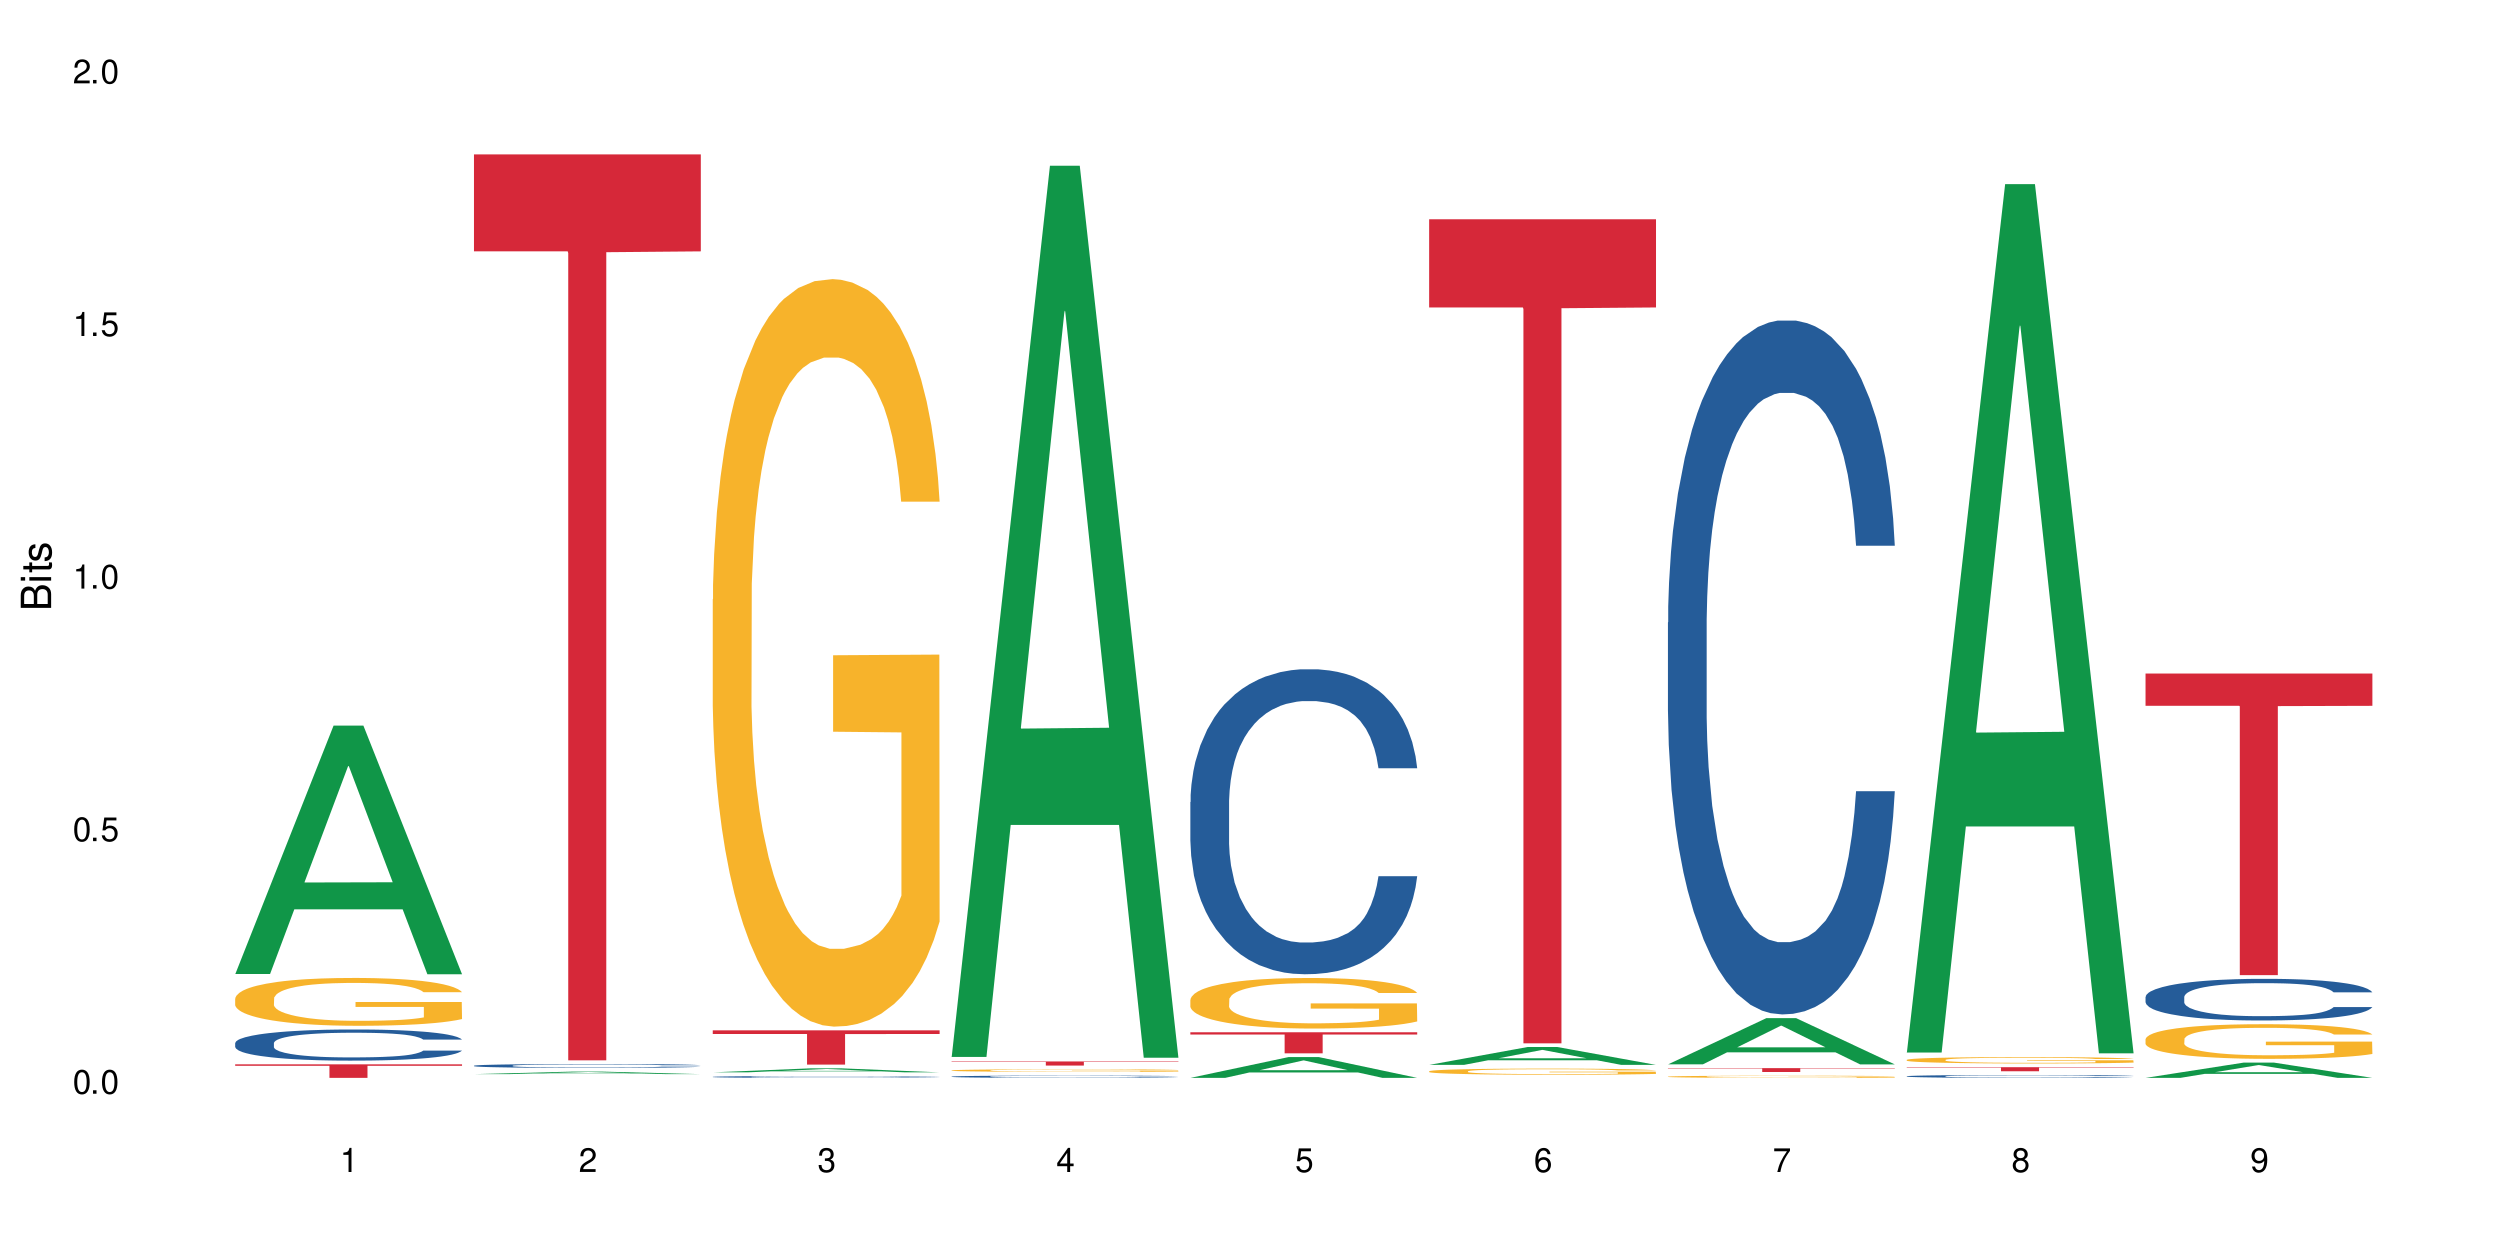
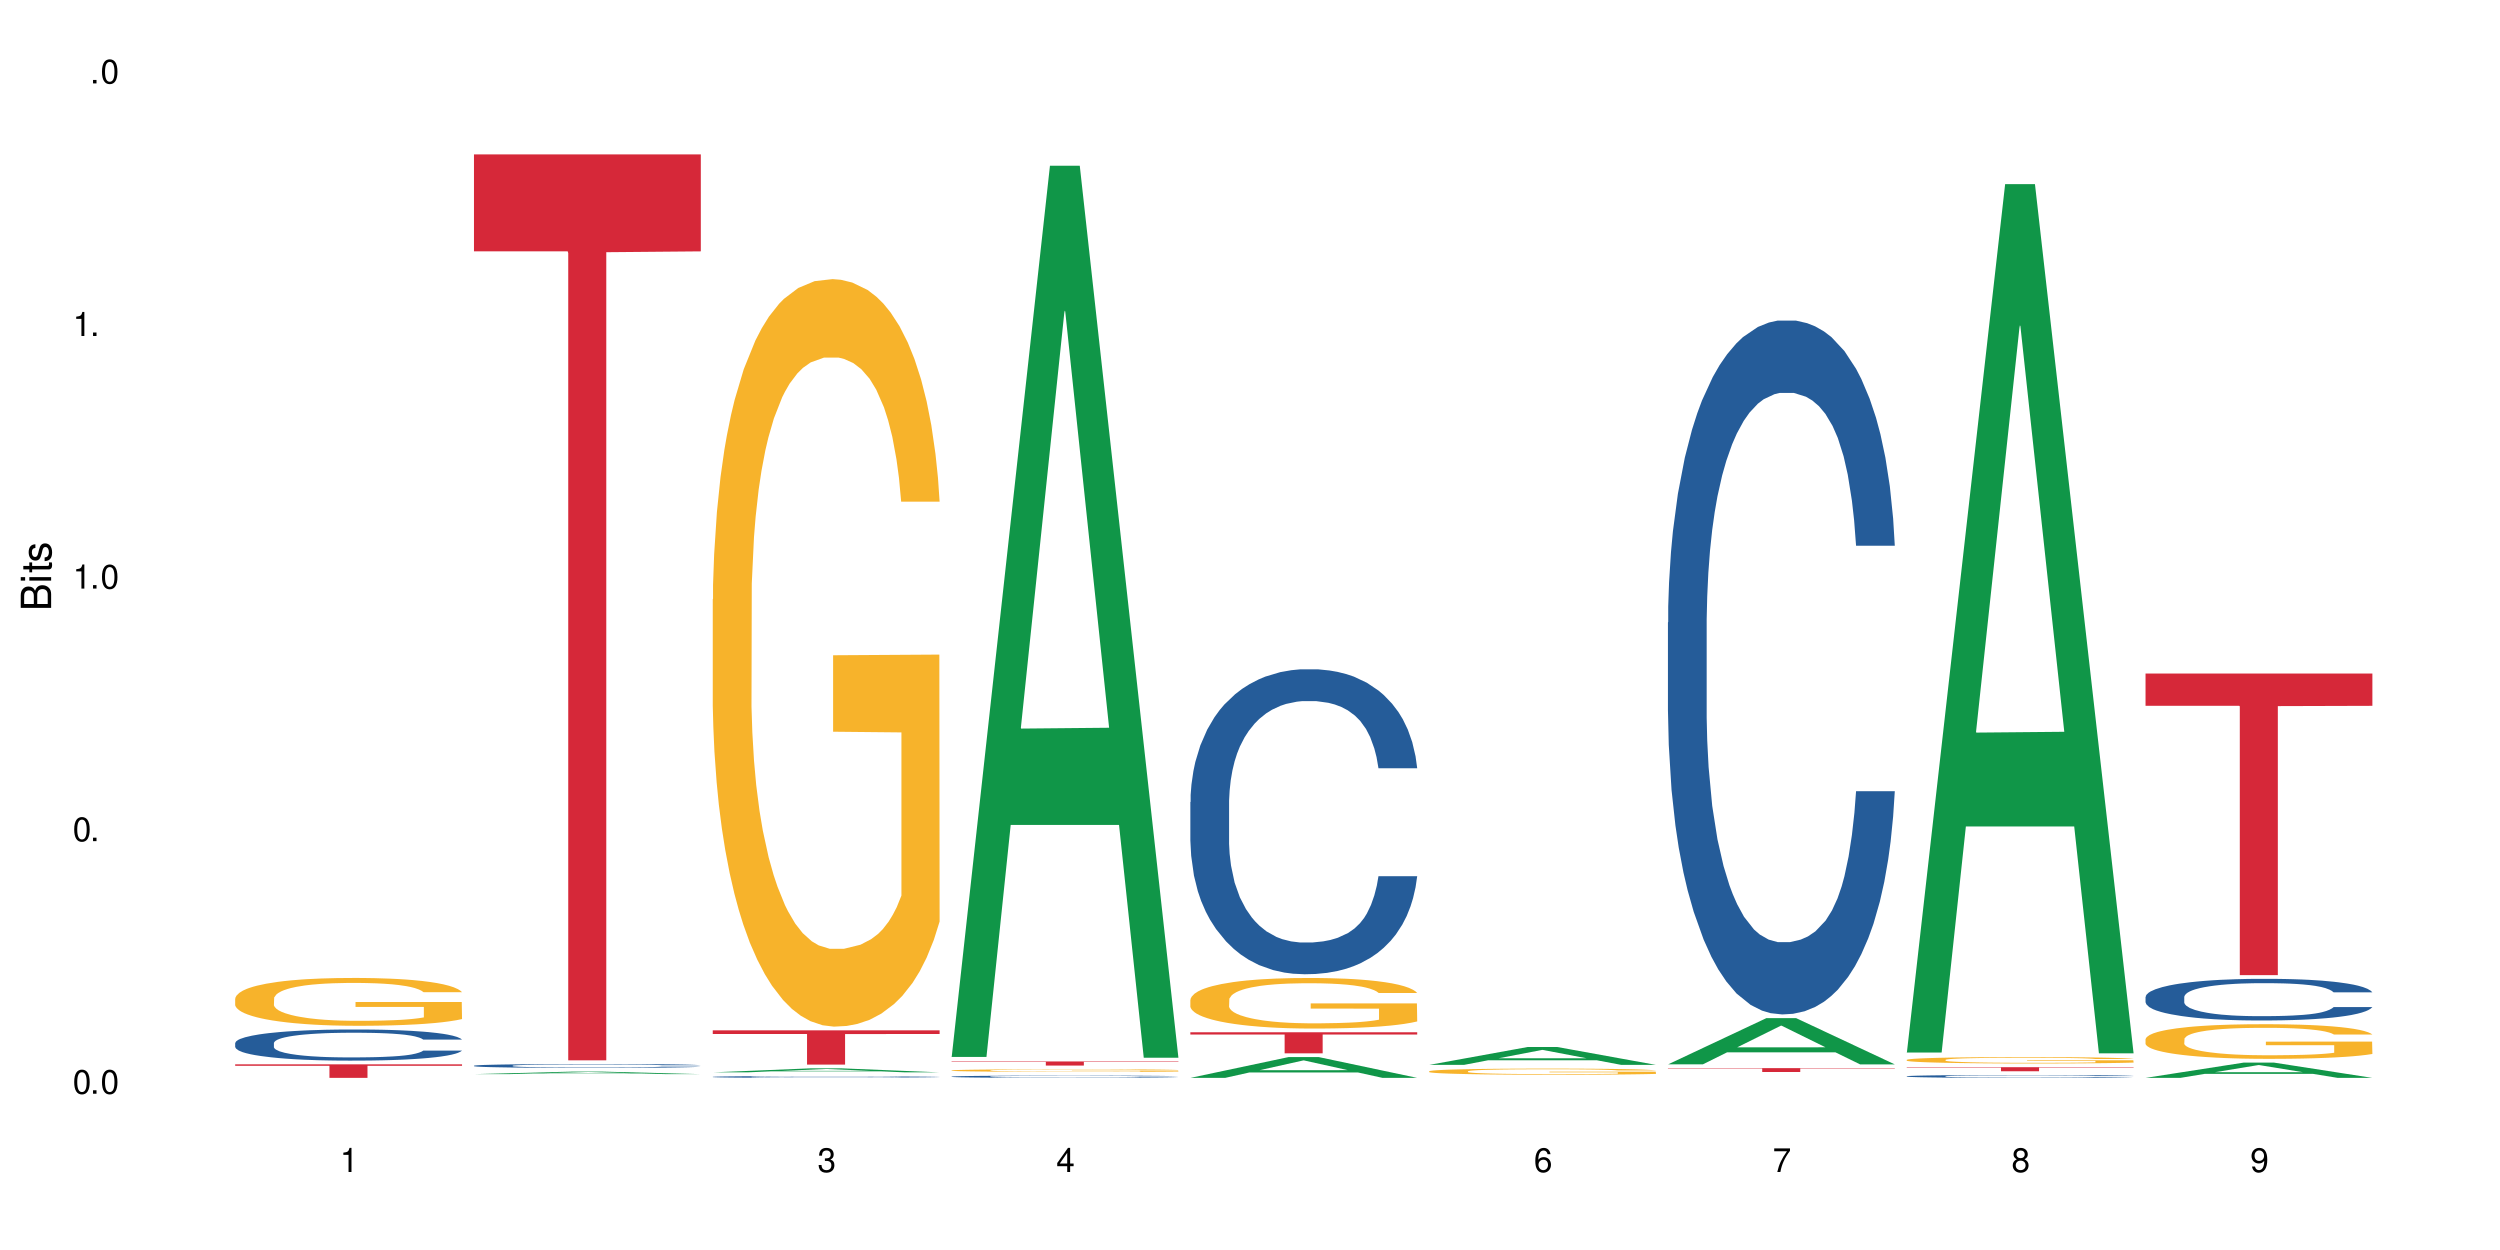
<svg xmlns="http://www.w3.org/2000/svg" xmlns:xlink="http://www.w3.org/1999/xlink" width="720" height="360" viewBox="0 0 720 360">
  <defs>
    <g>
      <g id="glyph-0-0">
</g>
      <g id="glyph-0-1">
        <path d="M 2.641 -6.938 C 2 -6.938 1.422 -6.656 1.078 -6.172 C 0.641 -5.562 0.406 -4.641 0.406 -3.359 C 0.406 -1.016 1.188 0.219 2.641 0.219 C 4.078 0.219 4.859 -1.016 4.859 -3.297 C 4.859 -4.641 4.656 -5.547 4.203 -6.172 C 3.844 -6.656 3.281 -6.938 2.641 -6.938 Z M 2.641 -6.188 C 3.547 -6.188 4 -5.25 4 -3.375 C 4 -1.406 3.562 -0.484 2.625 -0.484 C 1.734 -0.484 1.281 -1.438 1.281 -3.344 C 1.281 -5.25 1.734 -6.188 2.641 -6.188 Z M 2.641 -6.188 " />
      </g>
      <g id="glyph-0-2">
        <path d="M 1.828 -1 L 0.828 -1 L 0.828 0 L 1.828 0 Z M 1.828 -1 " />
      </g>
      <g id="glyph-0-3">
-         <path d="M 4.562 -6.797 L 1.062 -6.797 L 0.547 -3.094 L 1.328 -3.094 C 1.719 -3.562 2.047 -3.734 2.578 -3.734 C 3.484 -3.734 4.062 -3.109 4.062 -2.094 C 4.062 -1.125 3.484 -0.531 2.578 -0.531 C 1.828 -0.531 1.375 -0.906 1.188 -1.672 L 0.328 -1.672 C 0.453 -1.109 0.547 -0.844 0.75 -0.594 C 1.125 -0.078 1.828 0.219 2.594 0.219 C 3.969 0.219 4.922 -0.781 4.922 -2.219 C 4.922 -3.562 4.031 -4.484 2.719 -4.484 C 2.25 -4.484 1.859 -4.359 1.469 -4.062 L 1.734 -5.969 L 4.562 -5.969 Z M 4.562 -6.797 " />
-       </g>
+         </g>
      <g id="glyph-0-4">
        <path d="M 2.484 -4.938 L 2.484 0 L 3.328 0 L 3.328 -6.938 L 2.766 -6.938 C 2.469 -5.875 2.281 -5.734 0.984 -5.562 L 0.984 -4.938 Z M 2.484 -4.938 " />
      </g>
      <g id="glyph-0-5">
-         <path d="M 4.859 -0.828 L 1.281 -0.828 C 1.359 -1.406 1.672 -1.781 2.5 -2.281 L 3.469 -2.828 C 4.406 -3.344 4.906 -4.062 4.906 -4.906 C 4.906 -5.484 4.672 -6.031 4.266 -6.406 C 3.859 -6.766 3.375 -6.938 2.719 -6.938 C 1.859 -6.938 1.219 -6.625 0.844 -6.031 C 0.609 -5.672 0.5 -5.234 0.484 -4.531 L 1.328 -4.531 C 1.359 -5.016 1.406 -5.281 1.531 -5.516 C 1.75 -5.938 2.188 -6.203 2.703 -6.203 C 3.469 -6.203 4.031 -5.641 4.031 -4.891 C 4.031 -4.344 3.719 -3.859 3.125 -3.516 L 2.234 -3 C 0.812 -2.172 0.406 -1.531 0.328 -0.016 L 4.859 -0.016 Z M 4.859 -0.828 " />
-       </g>
+         </g>
      <g id="glyph-0-6">
        <path d="M 2.125 -3.188 L 2.578 -3.188 C 3.5 -3.188 3.984 -2.766 3.984 -1.922 C 3.984 -1.062 3.469 -0.531 2.594 -0.531 C 1.656 -0.531 1.203 -1 1.156 -2.016 L 0.312 -2.016 C 0.344 -1.453 0.438 -1.094 0.609 -0.781 C 0.953 -0.109 1.625 0.219 2.547 0.219 C 3.953 0.219 4.859 -0.625 4.859 -1.938 C 4.859 -2.828 4.516 -3.297 3.703 -3.594 C 4.344 -3.844 4.656 -4.328 4.656 -5.031 C 4.656 -6.219 3.875 -6.938 2.578 -6.938 C 1.203 -6.938 0.484 -6.172 0.453 -4.703 L 1.297 -4.703 C 1.312 -5.125 1.344 -5.359 1.453 -5.578 C 1.641 -5.969 2.062 -6.203 2.594 -6.203 C 3.344 -6.203 3.797 -5.75 3.797 -5 C 3.797 -4.516 3.609 -4.219 3.25 -4.047 C 3.016 -3.953 2.703 -3.922 2.125 -3.906 Z M 2.125 -3.188 " />
      </g>
      <g id="glyph-0-7">
        <path d="M 3.141 -1.672 L 3.141 0 L 3.984 0 L 3.984 -1.672 L 4.984 -1.672 L 4.984 -2.438 L 3.984 -2.438 L 3.984 -6.938 L 3.359 -6.938 L 0.266 -2.578 L 0.266 -1.672 Z M 3.141 -2.438 L 1 -2.438 L 3.141 -5.5 Z M 3.141 -2.438 " />
      </g>
      <g id="glyph-0-8">
        <path d="M 4.781 -5.125 C 4.609 -6.266 3.891 -6.938 2.844 -6.938 C 2.094 -6.938 1.422 -6.578 1.031 -5.953 C 0.594 -5.266 0.406 -4.422 0.406 -3.172 C 0.406 -2 0.578 -1.25 0.984 -0.641 C 1.359 -0.078 1.953 0.219 2.703 0.219 C 3.984 0.219 4.922 -0.75 4.922 -2.094 C 4.922 -3.375 4.062 -4.281 2.844 -4.281 C 2.172 -4.281 1.641 -4.031 1.281 -3.516 C 1.281 -5.234 1.828 -6.188 2.797 -6.188 C 3.391 -6.188 3.797 -5.797 3.938 -5.125 Z M 2.734 -3.531 C 3.547 -3.531 4.062 -2.953 4.062 -2.031 C 4.062 -1.156 3.484 -0.531 2.703 -0.531 C 1.922 -0.531 1.328 -1.188 1.328 -2.078 C 1.328 -2.938 1.906 -3.531 2.734 -3.531 Z M 2.734 -3.531 " />
      </g>
      <g id="glyph-0-9">
        <path d="M 4.984 -6.797 L 0.438 -6.797 L 0.438 -5.969 L 4.109 -5.969 C 2.5 -3.656 1.828 -2.234 1.328 0 L 2.219 0 C 2.594 -2.172 3.453 -4.047 4.984 -6.094 Z M 4.984 -6.797 " />
      </g>
      <g id="glyph-0-10">
        <path d="M 3.75 -3.656 C 4.469 -4.094 4.688 -4.438 4.688 -5.078 C 4.688 -6.172 3.844 -6.938 2.641 -6.938 C 1.438 -6.938 0.594 -6.172 0.594 -5.094 C 0.594 -4.438 0.812 -4.094 1.516 -3.656 C 0.734 -3.266 0.359 -2.703 0.359 -1.922 C 0.359 -0.656 1.281 0.219 2.641 0.219 C 3.984 0.219 4.922 -0.656 4.922 -1.922 C 4.922 -2.703 4.531 -3.266 3.75 -3.656 Z M 2.641 -6.188 C 3.359 -6.188 3.812 -5.75 3.812 -5.062 C 3.812 -4.406 3.344 -3.984 2.641 -3.984 C 1.922 -3.984 1.453 -4.406 1.453 -5.078 C 1.453 -5.75 1.922 -6.188 2.641 -6.188 Z M 2.641 -3.266 C 3.484 -3.266 4.062 -2.719 4.062 -1.906 C 4.062 -1.078 3.484 -0.531 2.625 -0.531 C 1.797 -0.531 1.219 -1.094 1.219 -1.906 C 1.219 -2.719 1.781 -3.266 2.641 -3.266 Z M 2.641 -3.266 " />
      </g>
      <g id="glyph-0-11">
        <path d="M 0.516 -1.578 C 0.672 -0.453 1.406 0.219 2.438 0.219 C 3.188 0.219 3.859 -0.141 4.266 -0.766 C 4.688 -1.453 4.891 -2.297 4.891 -3.547 C 4.891 -4.719 4.703 -5.453 4.312 -6.078 C 3.938 -6.641 3.344 -6.938 2.594 -6.938 C 1.297 -6.938 0.359 -5.969 0.359 -4.625 C 0.359 -3.344 1.234 -2.453 2.453 -2.453 C 3.094 -2.453 3.578 -2.672 4.016 -3.203 C 4 -1.484 3.469 -0.531 2.5 -0.531 C 1.906 -0.531 1.484 -0.906 1.359 -1.578 Z M 2.578 -6.203 C 3.375 -6.203 3.969 -5.531 3.969 -4.641 C 3.969 -3.797 3.391 -3.188 2.547 -3.188 C 1.734 -3.188 1.234 -3.766 1.234 -4.688 C 1.234 -5.562 1.797 -6.203 2.578 -6.203 Z M 2.578 -6.203 " />
      </g>
      <g id="glyph-1-0">
</g>
      <g id="glyph-1-1">
        <path d="M 0 -0.953 L 0 -4.891 C 0 -5.719 -0.234 -6.344 -0.734 -6.797 C -1.188 -7.234 -1.812 -7.469 -2.5 -7.469 C -3.547 -7.469 -4.188 -7 -4.625 -5.875 C -4.984 -6.688 -5.625 -7.094 -6.531 -7.094 C -7.172 -7.094 -7.734 -6.859 -8.141 -6.391 C -8.562 -5.922 -8.75 -5.344 -8.75 -4.5 L -8.75 -0.953 Z M -4.984 -2.062 L -7.766 -2.062 L -7.766 -4.219 C -7.766 -4.844 -7.688 -5.203 -7.453 -5.5 C -7.219 -5.812 -6.859 -5.969 -6.375 -5.969 C -5.891 -5.969 -5.531 -5.812 -5.297 -5.5 C -5.062 -5.203 -4.984 -4.844 -4.984 -4.219 Z M -0.984 -2.062 L -4 -2.062 L -4 -4.781 C -4 -5.766 -3.438 -6.359 -2.484 -6.359 C -1.547 -6.359 -0.984 -5.766 -0.984 -4.781 Z M -0.984 -2.062 " />
      </g>
      <g id="glyph-1-2">
        <path d="M -6.281 -1.797 L -6.281 -0.797 L 0 -0.797 L 0 -1.797 Z M -8.75 -1.797 L -8.75 -0.797 L -7.484 -0.797 L -7.484 -1.797 Z M -8.75 -1.797 " />
      </g>
      <g id="glyph-1-3">
        <path d="M -6.281 -3.047 L -6.281 -2.016 L -8.016 -2.016 L -8.016 -1.016 L -6.281 -1.016 L -6.281 -0.172 L -5.469 -0.172 L -5.469 -1.016 L -0.719 -1.016 C -0.078 -1.016 0.281 -1.453 0.281 -2.234 C 0.281 -2.5 0.25 -2.719 0.188 -3.047 L -0.641 -3.047 C -0.609 -2.906 -0.594 -2.766 -0.594 -2.562 C -0.594 -2.141 -0.719 -2.016 -1.156 -2.016 L -5.469 -2.016 L -5.469 -3.047 Z M -6.281 -3.047 " />
      </g>
      <g id="glyph-1-4">
        <path d="M -4.531 -5.25 C -5.766 -5.25 -6.469 -4.422 -6.469 -2.969 C -6.469 -1.516 -5.719 -0.562 -4.547 -0.562 C -3.562 -0.562 -3.094 -1.062 -2.734 -2.562 L -2.516 -3.484 C -2.344 -4.188 -2.094 -4.469 -1.641 -4.469 C -1.047 -4.469 -0.641 -3.875 -0.641 -3 C -0.641 -2.453 -0.797 -2 -1.062 -1.75 C -1.25 -1.594 -1.422 -1.531 -1.875 -1.469 L -1.875 -0.406 C -0.422 -0.453 0.281 -1.266 0.281 -2.922 C 0.281 -4.5 -0.5 -5.516 -1.719 -5.516 C -2.656 -5.516 -3.172 -4.984 -3.469 -3.734 L -3.703 -2.766 C -3.891 -1.953 -4.156 -1.609 -4.594 -1.609 C -5.188 -1.609 -5.547 -2.125 -5.547 -2.938 C -5.547 -3.75 -5.203 -4.172 -4.531 -4.203 Z M -4.531 -5.25 " />
      </g>
    </g>
  </defs>
  <rect x="-72" y="-36" width="864" height="432" fill="rgb(100%, 100%, 100%)" fill-opacity="1" />
-   <path fill-rule="nonzero" fill="rgb(6.275%, 58.824%, 28.235%)" fill-opacity="1" d="M 67.73 280.512 L 67.801 280.445 L 96.07 208.973 L 104.656 208.973 L 133.066 280.582 L 123.082 280.582 L 115.965 261.887 L 84.762 261.887 L 77.781 280.512 L 67.73 280.512 L 87.766 254.156 L 113.102 254.09 L 100.469 220.672 L 100.328 220.605 L 100.188 220.809 L 87.695 254.09 L 87.766 254.156 Z M 67.73 280.512 " />
  <path fill-rule="nonzero" fill="rgb(14.51%, 36.078%, 60%)" fill-opacity="1" d="M 67.73 300.398 L 67.812 300.391 L 67.812 300.195 L 68.051 299.883 L 68.605 299.488 L 69.164 299.219 L 70.598 298.734 L 72.59 298.27 L 74.664 297.906 L 76.176 297.695 L 77.531 297.531 L 80.637 297.227 L 82.629 297.07 L 84.781 296.934 L 87.41 296.793 L 89.324 296.711 L 93.625 296.578 L 96.812 296.523 L 99.281 296.496 L 104.621 296.496 L 107.809 296.531 L 110.117 296.57 L 112.668 296.637 L 114.82 296.711 L 118.562 296.891 L 121.91 297.121 L 123.426 297.25 L 125.816 297.504 L 127.648 297.75 L 128.922 297.965 L 130.355 298.27 L 131.629 298.637 L 132.586 299.055 L 133.066 299.406 L 121.91 299.406 L 121.352 299.078 L 120.715 298.824 L 119.52 298.488 L 118.324 298.25 L 116.652 298.012 L 115.137 297.859 L 113.066 297.703 L 111.234 297.605 L 109.32 297.531 L 107.488 297.48 L 103.984 297.434 L 99.922 297.434 L 98.406 297.449 L 95.297 297.512 L 93.625 297.57 L 91.234 297.688 L 89.562 297.793 L 87.57 297.957 L 86.215 298.094 L 84.543 298.309 L 83.348 298.496 L 81.992 298.77 L 81.195 298.973 L 80.48 299.203 L 79.84 299.473 L 79.363 299.758 L 79.043 300.062 L 78.887 300.359 L 78.887 301.629 L 79.043 301.922 L 79.441 302.27 L 80.48 302.77 L 81.992 303.203 L 83.746 303.547 L 85.418 303.793 L 86.375 303.906 L 87.648 304.039 L 89.641 304.203 L 92.512 304.367 L 94.184 304.434 L 96.734 304.496 L 99.363 304.531 L 102.867 304.531 L 105.977 304.496 L 108.047 304.457 L 110.199 304.391 L 113.145 304.25 L 114.98 304.121 L 116.57 303.965 L 117.766 303.809 L 118.562 303.68 L 119.758 303.422 L 120.715 303.145 L 121.434 302.859 L 121.91 302.578 L 133.066 302.578 L 132.586 302.906 L 131.871 303.227 L 131.152 303.465 L 130.039 303.75 L 128.762 304.004 L 126.93 304.293 L 125.418 304.48 L 123.426 304.688 L 121.59 304.844 L 119.602 304.98 L 116.652 305.145 L 114.738 305.227 L 112.668 305.301 L 110.199 305.367 L 107.09 305.426 L 103.746 305.457 L 100.637 305.465 L 97.289 305.449 L 94.82 305.414 L 91.555 305.344 L 87.492 305.195 L 84.543 305.039 L 82.23 304.883 L 80.238 304.719 L 78.008 304.496 L 75.141 304.137 L 73.387 303.859 L 72.191 303.629 L 70.84 303.309 L 69.883 303.023 L 68.766 302.562 L 67.969 301.98 L 67.73 301.531 Z M 67.73 300.398 " />
  <path fill-rule="nonzero" fill="rgb(96.863%, 70.196%, 16.863%)" fill-opacity="1" d="M 67.73 287.551 L 67.812 287.539 L 67.812 287.285 L 68.129 286.719 L 68.926 285.941 L 69.961 285.297 L 71.078 284.793 L 71.793 284.531 L 72.988 284.152 L 74.023 283.875 L 76.656 283.309 L 80 282.781 L 81.832 282.555 L 83.906 282.34 L 86.852 282.102 L 88.207 282.012 L 92.352 281.812 L 97.051 281.688 L 102.23 281.648 L 104.621 281.66 L 107.887 281.711 L 112.348 281.852 L 114.898 281.977 L 116.891 282.102 L 118.961 282.266 L 121.512 282.516 L 123.902 282.82 L 125.816 283.121 L 127.727 283.5 L 129.32 283.902 L 130.676 284.34 L 131.871 284.871 L 132.586 285.312 L 133.066 285.75 L 121.988 285.75 L 121.352 285.312 L 120.637 284.973 L 119.441 284.555 L 118.246 284.254 L 117.051 284.016 L 114.82 283.688 L 112.906 283.484 L 110.516 283.309 L 108.207 283.195 L 105.578 283.121 L 103.984 283.094 L 99.762 283.094 L 95.938 283.184 L 93.707 283.285 L 92.113 283.387 L 89.879 283.574 L 88.527 283.727 L 87.73 283.824 L 85.34 284.215 L 83.746 284.566 L 82.871 284.809 L 81.754 285.184 L 80.957 285.523 L 80.082 286.027 L 79.602 286.406 L 78.965 287.262 L 78.887 289.527 L 79.125 290.004 L 79.602 290.52 L 80.238 290.973 L 81.195 291.453 L 82.152 291.816 L 83.824 292.309 L 85.258 292.637 L 86.375 292.848 L 88.527 293.188 L 89.402 293.301 L 91.473 293.527 L 93.625 293.703 L 96.254 293.855 L 98.246 293.93 L 101.434 293.996 L 105.496 293.996 L 110.277 293.918 L 113.305 293.816 L 115.379 293.719 L 116.73 293.629 L 118.406 293.492 L 119.602 293.363 L 120.715 293.227 L 122.07 293.012 L 122.07 290.004 L 102.391 289.992 L 102.391 288.582 L 132.984 288.57 L 133.066 293.492 L 131.391 293.832 L 129.32 294.156 L 127.328 294.41 L 125.258 294.625 L 122.309 294.863 L 119.918 295.016 L 116.254 295.191 L 112.906 295.305 L 109.402 295.379 L 106.293 295.418 L 102.629 295.43 L 99.363 295.402 L 95.855 295.328 L 93.066 295.227 L 90.52 295.102 L 87.969 294.938 L 84.781 294.676 L 82.711 294.461 L 80.559 294.195 L 78.406 293.883 L 76.496 293.543 L 75.219 293.277 L 73.945 292.977 L 72.59 292.598 L 71.316 292.168 L 70.359 291.781 L 69.484 291.34 L 68.848 290.922 L 68.211 290.355 L 67.891 289.902 L 67.73 289.516 Z M 67.73 287.551 " />
  <path fill-rule="nonzero" fill="rgb(83.922%, 15.686%, 22.353%)" fill-opacity="1" d="M 67.73 306.531 L 133.066 306.531 L 133.066 306.949 L 105.836 306.953 L 105.836 310.43 L 94.879 310.43 L 94.879 306.957 L 94.723 306.949 L 67.73 306.949 Z M 67.73 306.531 " />
  <path fill-rule="nonzero" fill="rgb(6.275%, 58.824%, 28.235%)" fill-opacity="1" d="M 136.504 309.352 L 136.574 309.352 L 164.844 308.621 L 173.43 308.621 L 201.836 309.352 L 191.855 309.352 L 184.738 309.16 L 153.535 309.16 L 146.555 309.352 L 136.504 309.352 L 156.535 309.082 L 181.875 309.082 L 169.242 308.738 L 169.102 308.738 L 168.961 308.742 L 156.469 309.082 L 156.535 309.082 Z M 136.504 309.352 " />
  <path fill-rule="nonzero" fill="rgb(14.51%, 36.078%, 60%)" fill-opacity="1" d="M 136.504 306.922 L 136.582 306.918 L 136.582 306.895 L 136.824 306.855 L 137.379 306.809 L 137.938 306.773 L 139.371 306.711 L 141.363 306.656 L 143.434 306.609 L 144.949 306.582 L 146.305 306.562 L 149.41 306.523 L 151.402 306.504 L 153.555 306.488 L 156.184 306.469 L 158.098 306.461 L 162.398 306.445 L 165.586 306.438 L 168.055 306.434 L 173.395 306.434 L 176.582 306.438 L 178.891 306.441 L 181.441 306.449 L 183.594 306.461 L 187.336 306.484 L 190.684 306.512 L 192.195 306.527 L 194.586 306.559 L 196.418 306.59 L 197.695 306.617 L 199.129 306.656 L 200.402 306.699 L 201.359 306.754 L 201.836 306.797 L 190.684 306.797 L 190.125 306.754 L 189.488 306.723 L 188.293 306.684 L 187.098 306.652 L 185.426 306.621 L 183.91 306.602 L 181.84 306.582 L 180.008 306.57 L 178.094 306.562 L 176.262 306.555 L 172.758 306.551 L 167.18 306.551 L 164.07 306.559 L 162.398 306.566 L 160.008 306.582 L 158.336 306.594 L 156.344 306.617 L 154.988 306.633 L 153.316 306.66 L 152.121 306.684 L 150.766 306.719 L 149.969 306.742 L 149.25 306.77 L 148.613 306.805 L 148.137 306.84 L 147.816 306.879 L 147.66 306.914 L 147.66 307.074 L 147.816 307.109 L 148.215 307.152 L 149.25 307.215 L 150.766 307.27 L 152.52 307.312 L 154.191 307.344 L 155.148 307.359 L 156.422 307.375 L 158.414 307.395 L 161.281 307.414 L 162.957 307.422 L 165.504 307.434 L 168.137 307.438 L 171.641 307.438 L 174.746 307.434 L 176.82 307.426 L 178.973 307.418 L 181.918 307.402 L 183.75 307.383 L 185.344 307.367 L 186.539 307.348 L 187.336 307.328 L 188.531 307.297 L 189.488 307.262 L 190.203 307.227 L 190.684 307.191 L 201.836 307.191 L 201.359 307.234 L 200.645 307.273 L 199.926 307.305 L 198.809 307.34 L 197.535 307.371 L 195.703 307.406 L 194.188 307.43 L 192.195 307.457 L 190.363 307.477 L 188.371 307.492 L 185.426 307.512 L 183.512 307.523 L 181.441 307.531 L 178.973 307.539 L 175.863 307.547 L 172.516 307.551 L 166.062 307.551 L 163.594 307.547 L 160.328 307.535 L 156.262 307.52 L 153.316 307.5 L 151.004 307.48 L 149.012 307.461 L 146.781 307.434 L 143.914 307.387 L 142.16 307.352 L 140.965 307.324 L 139.609 307.285 L 138.656 307.246 L 137.539 307.191 L 136.742 307.117 L 136.504 307.062 Z M 136.504 306.922 " />
  <path fill-rule="nonzero" fill="rgb(96.863%, 70.196%, 16.863%)" fill-opacity="1" d="M 136.504 310.422 L 152.68 310.422 L 155.625 310.418 L 185.664 310.418 L 187.734 310.422 L 201.836 310.422 L 147.738 310.422 L 147.66 310.426 L 190.844 310.426 L 171.164 310.426 L 201.836 310.426 L 194.031 310.426 L 191.082 310.43 L 156.742 310.43 L 153.555 310.426 L 136.504 310.426 Z M 136.504 310.422 " />
  <path fill-rule="nonzero" fill="rgb(83.922%, 15.686%, 22.353%)" fill-opacity="1" d="M 136.504 44.465 L 201.836 44.465 L 201.836 72.391 L 174.609 72.637 L 174.609 305.367 L 163.652 305.367 L 163.652 72.883 L 163.496 72.391 L 136.504 72.391 Z M 136.504 44.465 " />
  <path fill-rule="nonzero" fill="rgb(6.275%, 58.824%, 28.235%)" fill-opacity="1" d="M 205.277 308.836 L 205.348 308.836 L 233.617 307.676 L 242.203 307.676 L 270.609 308.836 L 260.629 308.836 L 253.508 308.535 L 222.309 308.535 L 215.328 308.836 L 205.277 308.836 L 225.309 308.41 L 250.648 308.406 L 238.012 307.867 L 237.875 307.863 L 237.734 307.867 L 225.238 308.406 L 225.309 308.41 Z M 205.277 308.836 " />
  <path fill-rule="nonzero" fill="rgb(14.51%, 36.078%, 60%)" fill-opacity="1" d="M 205.277 310.133 L 205.355 310.133 L 205.355 310.121 L 205.594 310.102 L 206.152 310.078 L 206.711 310.062 L 208.145 310.035 L 210.137 310.008 L 212.207 309.988 L 213.723 309.973 L 215.078 309.965 L 218.184 309.945 L 220.176 309.938 L 222.328 309.93 L 224.957 309.922 L 226.867 309.918 L 231.172 309.91 L 234.359 309.906 L 245.352 309.906 L 247.664 309.91 L 250.215 309.914 L 252.363 309.918 L 256.109 309.926 L 259.457 309.941 L 260.969 309.949 L 263.359 309.965 L 265.191 309.977 L 266.469 309.988 L 267.902 310.008 L 269.176 310.031 L 270.133 310.055 L 270.609 310.074 L 259.457 310.074 L 258.898 310.055 L 258.262 310.039 L 257.066 310.02 L 255.871 310.008 L 254.195 309.992 L 252.684 309.984 L 250.613 309.977 L 248.777 309.969 L 246.867 309.965 L 245.035 309.961 L 235.953 309.961 L 232.844 309.965 L 231.172 309.969 L 228.781 309.973 L 227.109 309.98 L 225.117 309.988 L 223.762 309.996 L 222.09 310.012 L 220.895 310.02 L 219.539 310.039 L 218.742 310.051 L 218.023 310.062 L 217.387 310.078 L 216.91 310.094 L 216.59 310.113 L 216.43 310.129 L 216.43 310.203 L 216.59 310.223 L 216.988 310.242 L 218.023 310.27 L 219.539 310.297 L 221.293 310.316 L 222.965 310.332 L 223.922 310.336 L 225.195 310.344 L 227.188 310.355 L 230.055 310.363 L 231.73 310.367 L 234.277 310.371 L 236.906 310.375 L 240.414 310.375 L 243.52 310.371 L 245.594 310.371 L 247.742 310.367 L 250.691 310.355 L 252.523 310.352 L 254.117 310.34 L 255.312 310.332 L 256.109 310.324 L 257.305 310.309 L 258.262 310.293 L 258.977 310.277 L 259.457 310.258 L 270.609 310.258 L 270.133 310.277 L 269.414 310.297 L 268.699 310.312 L 267.582 310.328 L 266.309 310.344 L 264.477 310.359 L 262.961 310.371 L 260.969 310.383 L 259.137 310.391 L 257.145 310.398 L 254.195 310.41 L 252.285 310.414 L 250.215 310.418 L 247.742 310.422 L 244.637 310.426 L 241.289 310.426 L 238.184 310.43 L 234.836 310.426 L 232.367 310.426 L 229.098 310.422 L 225.035 310.414 L 222.09 310.402 L 219.777 310.395 L 217.785 310.383 L 215.555 310.371 L 212.688 310.352 L 210.934 310.336 L 209.738 310.32 L 208.383 310.301 L 207.426 310.285 L 206.312 310.258 L 205.516 310.227 L 205.277 310.199 Z M 205.277 310.133 " />
  <path fill-rule="nonzero" fill="rgb(96.863%, 70.196%, 16.863%)" fill-opacity="1" d="M 205.277 172.594 L 205.355 172.398 L 205.355 168.465 L 205.676 159.617 L 206.473 147.426 L 207.508 137.398 L 208.621 129.535 L 209.34 125.406 L 210.535 119.508 L 211.57 115.184 L 214.199 106.336 L 217.547 98.078 L 219.379 94.539 L 221.449 91.195 L 224.398 87.461 L 225.754 86.086 L 229.895 82.938 L 234.598 80.973 L 239.777 80.383 L 242.168 80.578 L 245.434 81.367 L 249.895 83.527 L 252.445 85.496 L 254.438 87.461 L 256.508 90.016 L 259.059 93.949 L 261.449 98.668 L 263.359 103.387 L 265.273 109.285 L 266.867 115.578 L 268.219 122.457 L 269.414 130.715 L 270.133 137.598 L 270.609 144.477 L 259.535 144.477 L 258.898 137.598 L 258.18 132.289 L 256.984 125.801 L 255.789 121.082 L 254.594 117.344 L 252.363 112.234 L 250.453 109.09 L 248.062 106.336 L 245.75 104.566 L 243.121 103.387 L 241.527 102.992 L 237.305 102.992 L 233.48 104.371 L 231.25 105.941 L 229.656 107.516 L 227.426 110.465 L 226.07 112.824 L 225.273 114.398 L 222.883 120.492 L 221.293 125.996 L 220.414 129.73 L 219.301 135.629 L 218.504 140.938 L 217.625 148.805 L 217.148 154.703 L 216.512 168.07 L 216.43 203.461 L 216.672 210.934 L 217.148 218.992 L 217.785 226.07 L 218.742 233.543 L 219.699 239.242 L 221.371 246.91 L 222.805 252.023 L 223.922 255.367 L 226.07 260.676 L 226.949 262.445 L 229.02 265.984 L 231.172 268.734 L 233.801 271.094 L 235.793 272.273 L 238.98 273.258 L 243.043 273.258 L 247.824 272.078 L 250.852 270.504 L 252.922 268.934 L 254.277 267.555 L 255.949 265.395 L 257.145 263.426 L 258.262 261.266 L 259.613 257.922 L 259.613 210.934 L 239.934 210.734 L 239.934 188.715 L 270.531 188.52 L 270.609 265.395 L 268.938 270.703 L 266.867 275.812 L 264.875 279.746 L 262.801 283.09 L 259.855 286.824 L 257.465 289.184 L 253.801 291.934 L 250.453 293.703 L 246.945 294.883 L 243.84 295.473 L 240.176 295.672 L 236.906 295.277 L 233.402 294.098 L 230.613 292.523 L 228.062 290.559 L 225.516 288.004 L 222.328 283.875 L 220.254 280.531 L 218.105 276.402 L 215.953 271.488 L 214.039 266.18 L 212.766 262.051 L 211.492 257.332 L 210.137 251.434 L 208.863 244.75 L 207.906 238.652 L 207.027 231.773 L 206.391 225.285 L 205.754 216.438 L 205.438 209.359 L 205.277 203.266 Z M 205.277 172.594 " />
  <path fill-rule="nonzero" fill="rgb(83.922%, 15.686%, 22.353%)" fill-opacity="1" d="M 205.277 296.738 L 270.609 296.738 L 270.609 297.797 L 243.383 297.805 L 243.383 306.609 L 232.426 306.609 L 232.426 297.812 L 232.266 297.797 L 205.277 297.797 Z M 205.277 296.738 " />
  <path fill-rule="nonzero" fill="rgb(6.275%, 58.824%, 28.235%)" fill-opacity="1" d="M 274.051 304.391 L 274.117 304.148 L 302.387 47.734 L 310.973 47.734 L 339.383 304.633 L 329.402 304.633 L 322.281 237.574 L 291.082 237.574 L 284.102 304.391 L 274.051 304.391 L 294.082 209.832 L 319.422 209.59 L 306.785 89.707 L 306.645 89.465 L 306.508 90.188 L 294.012 209.59 L 294.082 209.832 Z M 274.051 304.391 " />
  <path fill-rule="nonzero" fill="rgb(14.51%, 36.078%, 60%)" fill-opacity="1" d="M 274.051 310.055 L 274.129 310.055 L 274.129 310.039 L 274.367 310.02 L 274.926 309.988 L 275.484 309.969 L 276.918 309.934 L 278.91 309.898 L 280.98 309.871 L 282.496 309.855 L 283.848 309.844 L 286.957 309.824 L 288.949 309.812 L 291.102 309.801 L 293.73 309.789 L 295.641 309.785 L 299.945 309.773 L 303.129 309.77 L 314.125 309.77 L 316.438 309.773 L 318.984 309.777 L 321.137 309.785 L 324.883 309.797 L 328.23 309.816 L 329.742 309.824 L 332.133 309.844 L 333.965 309.859 L 335.238 309.875 L 336.676 309.898 L 337.949 309.926 L 338.906 309.957 L 339.383 309.984 L 328.23 309.984 L 327.672 309.957 L 327.035 309.941 L 325.84 309.914 L 324.645 309.898 L 322.969 309.879 L 321.457 309.867 L 319.383 309.859 L 317.551 309.852 L 315.641 309.844 L 313.809 309.84 L 310.301 309.836 L 306.238 309.836 L 304.723 309.84 L 301.617 309.844 L 299.945 309.848 L 297.555 309.855 L 295.879 309.863 L 293.887 309.875 L 292.535 309.887 L 290.859 309.902 L 289.664 309.914 L 288.312 309.938 L 287.516 309.949 L 286.797 309.969 L 286.16 309.988 L 285.684 310.008 L 285.363 310.031 L 285.203 310.051 L 285.203 310.145 L 285.363 310.168 L 285.762 310.191 L 286.797 310.23 L 288.312 310.262 L 290.062 310.289 L 291.738 310.305 L 292.691 310.312 L 293.969 310.324 L 295.961 310.336 L 298.828 310.348 L 300.5 310.352 L 303.051 310.355 L 305.68 310.359 L 309.188 310.359 L 312.293 310.355 L 314.363 310.355 L 316.516 310.348 L 319.465 310.34 L 321.297 310.328 L 322.891 310.316 L 324.883 310.297 L 326.078 310.277 L 327.035 310.258 L 327.75 310.238 L 328.23 310.215 L 339.383 310.215 L 338.906 310.238 L 338.188 310.262 L 337.473 310.281 L 336.355 310.301 L 335.082 310.32 L 333.25 310.344 L 331.734 310.355 L 329.742 310.371 L 327.91 310.383 L 325.918 310.395 L 322.969 310.406 L 321.059 310.41 L 318.984 310.418 L 316.516 310.422 L 313.41 310.426 L 310.062 310.426 L 306.957 310.43 L 303.609 310.426 L 301.141 310.426 L 297.871 310.418 L 293.809 310.41 L 290.859 310.398 L 288.551 310.387 L 286.559 310.375 L 284.328 310.355 L 281.457 310.332 L 279.707 310.309 L 278.512 310.293 L 277.156 310.27 L 276.199 310.25 L 275.086 310.215 L 274.289 310.172 L 274.051 310.141 Z M 274.051 310.055 " />
  <path fill-rule="nonzero" fill="rgb(96.863%, 70.196%, 16.863%)" fill-opacity="1" d="M 274.051 308.273 L 274.129 308.273 L 274.129 308.258 L 274.449 308.227 L 275.246 308.184 L 276.281 308.152 L 277.395 308.125 L 278.113 308.109 L 279.309 308.09 L 280.344 308.074 L 282.973 308.043 L 286.32 308.016 L 288.152 308 L 290.223 307.988 L 293.172 307.977 L 294.527 307.973 L 298.668 307.961 L 303.371 307.953 L 310.938 307.953 L 314.207 307.957 L 318.668 307.965 L 321.219 307.969 L 323.207 307.977 L 325.281 307.984 L 327.832 308 L 330.219 308.016 L 332.133 308.031 L 334.043 308.051 L 335.637 308.074 L 336.992 308.098 L 338.188 308.129 L 338.906 308.152 L 339.383 308.176 L 328.309 308.176 L 327.672 308.152 L 326.953 308.133 L 325.758 308.109 L 324.562 308.094 L 323.367 308.082 L 321.137 308.062 L 319.227 308.051 L 316.836 308.043 L 314.523 308.035 L 311.895 308.031 L 306.078 308.031 L 302.254 308.035 L 300.023 308.043 L 298.43 308.047 L 296.199 308.059 L 294.844 308.066 L 294.047 308.07 L 291.656 308.09 L 290.062 308.109 L 289.188 308.125 L 288.07 308.145 L 287.273 308.164 L 286.398 308.191 L 285.922 308.211 L 285.285 308.258 L 285.203 308.379 L 285.441 308.406 L 285.922 308.434 L 286.559 308.457 L 287.516 308.484 L 288.469 308.504 L 290.145 308.531 L 291.578 308.551 L 292.691 308.562 L 294.844 308.578 L 295.723 308.586 L 297.793 308.598 L 299.945 308.605 L 302.574 308.617 L 304.566 308.621 L 311.816 308.621 L 316.598 308.617 L 319.625 308.613 L 321.695 308.609 L 323.051 308.602 L 324.723 308.594 L 325.918 308.59 L 327.035 308.582 L 328.387 308.57 L 328.387 308.406 L 308.707 308.406 L 308.707 308.328 L 339.305 308.328 L 339.383 308.594 L 337.711 308.613 L 335.637 308.633 L 333.645 308.645 L 331.574 308.656 L 328.625 308.672 L 326.238 308.68 L 322.57 308.688 L 319.227 308.695 L 315.719 308.699 L 305.68 308.699 L 302.176 308.695 L 299.387 308.691 L 294.285 308.676 L 291.102 308.66 L 289.027 308.648 L 286.875 308.633 L 284.727 308.617 L 282.812 308.598 L 280.266 308.566 L 278.91 308.547 L 277.633 308.523 L 276.68 308.504 L 275.801 308.48 L 275.164 308.457 L 274.527 308.426 L 274.207 308.402 L 274.051 308.379 Z M 274.051 308.273 " />
  <path fill-rule="nonzero" fill="rgb(83.922%, 15.686%, 22.353%)" fill-opacity="1" d="M 274.051 305.699 L 339.383 305.699 L 339.383 305.828 L 312.152 305.828 L 312.152 306.883 L 301.199 306.883 L 301.199 305.828 L 274.051 305.828 Z M 274.051 305.699 " />
  <path fill-rule="nonzero" fill="rgb(6.275%, 58.824%, 28.235%)" fill-opacity="1" d="M 342.82 310.422 L 342.891 310.418 L 371.16 304.426 L 379.746 304.426 L 408.156 310.43 L 398.176 310.43 L 391.055 308.863 L 359.852 308.863 L 352.875 310.422 L 342.82 310.422 L 362.855 308.215 L 388.191 308.207 L 375.559 305.406 L 375.418 305.402 L 375.281 305.418 L 362.785 308.207 L 362.855 308.215 Z M 342.82 310.422 " />
  <path fill-rule="nonzero" fill="rgb(14.51%, 36.078%, 60%)" fill-opacity="1" d="M 342.82 230.984 L 342.902 230.902 L 342.902 228.977 L 343.141 225.926 L 343.699 222.074 L 344.258 219.426 L 345.691 214.688 L 347.684 210.113 L 349.754 206.582 L 351.266 204.496 L 352.621 202.891 L 355.73 199.922 L 357.723 198.395 L 359.871 197.031 L 362.5 195.668 L 364.414 194.863 L 368.715 193.578 L 371.902 193.016 L 374.375 192.777 L 379.711 192.777 L 382.898 193.098 L 385.211 193.5 L 387.758 194.141 L 389.91 194.863 L 393.656 196.629 L 397 198.875 L 398.516 200.16 L 400.906 202.648 L 402.738 205.059 L 404.012 207.145 L 405.445 210.113 L 406.723 213.727 L 407.68 217.82 L 408.156 221.27 L 397 221.27 L 396.445 218.059 L 395.805 215.57 L 394.609 212.281 L 393.414 209.953 L 391.742 207.625 L 390.23 206.102 L 388.156 204.574 L 386.324 203.613 L 384.414 202.891 L 382.578 202.41 L 379.074 201.926 L 375.012 201.926 L 373.496 202.086 L 370.391 202.73 L 368.715 203.293 L 366.324 204.414 L 364.652 205.457 L 362.66 207.062 L 361.305 208.43 L 359.633 210.516 L 358.438 212.363 L 357.082 215.012 L 356.285 217.016 L 355.57 219.266 L 354.934 221.914 L 354.453 224.723 L 354.137 227.691 L 353.977 230.582 L 353.977 243.023 L 354.137 245.914 L 354.535 249.285 L 355.57 254.18 L 357.082 258.434 L 358.836 261.805 L 360.508 264.215 L 361.465 265.336 L 362.742 266.621 L 364.734 268.227 L 367.602 269.832 L 369.273 270.473 L 371.824 271.117 L 374.453 271.438 L 377.957 271.438 L 381.066 271.117 L 383.137 270.715 L 385.289 270.074 L 388.238 268.707 L 390.07 267.426 L 391.664 265.898 L 392.859 264.375 L 393.656 263.09 L 394.852 260.602 L 395.805 257.871 L 396.523 255.062 L 397 252.336 L 408.156 252.336 L 407.68 255.543 L 406.961 258.676 L 406.242 261.004 L 405.129 263.812 L 403.852 266.301 L 402.02 269.109 L 400.508 270.957 L 398.516 272.961 L 396.684 274.488 L 394.691 275.852 L 391.742 277.457 L 389.832 278.262 L 387.758 278.98 L 385.289 279.625 L 382.18 280.188 L 378.836 280.508 L 375.727 280.586 L 372.383 280.426 L 369.91 280.105 L 366.645 279.383 L 362.582 277.938 L 359.633 276.414 L 357.324 274.891 L 355.332 273.285 L 353.102 271.117 L 350.23 267.586 L 348.48 264.855 L 347.285 262.609 L 345.93 259.477 L 344.973 256.668 L 343.859 252.172 L 343.062 246.473 L 342.82 242.059 Z M 342.82 230.984 " />
  <path fill-rule="nonzero" fill="rgb(96.863%, 70.196%, 16.863%)" fill-opacity="1" d="M 342.82 287.895 L 342.902 287.883 L 342.902 287.617 L 343.219 287.02 L 344.016 286.191 L 345.051 285.516 L 346.168 284.98 L 346.887 284.703 L 348.082 284.305 L 349.117 284.012 L 351.746 283.414 L 355.094 282.852 L 356.926 282.613 L 358.996 282.387 L 361.945 282.137 L 363.297 282.043 L 367.441 281.828 L 372.141 281.695 L 377.32 281.656 L 379.711 281.668 L 382.977 281.723 L 387.441 281.867 L 389.988 282 L 391.98 282.137 L 394.055 282.309 L 396.602 282.574 L 398.992 282.895 L 400.906 283.211 L 402.816 283.613 L 404.41 284.039 L 405.766 284.504 L 406.961 285.062 L 407.68 285.527 L 408.156 285.992 L 397.082 285.992 L 396.445 285.527 L 395.727 285.168 L 394.531 284.73 L 393.336 284.41 L 392.141 284.156 L 389.91 283.812 L 387.996 283.598 L 385.609 283.414 L 383.297 283.293 L 380.668 283.211 L 379.074 283.188 L 374.852 283.188 L 371.027 283.277 L 368.797 283.387 L 367.203 283.492 L 364.973 283.691 L 363.617 283.852 L 362.82 283.957 L 360.43 284.371 L 358.836 284.742 L 357.961 284.996 L 356.844 285.395 L 356.047 285.754 L 355.172 286.285 L 354.695 286.684 L 354.055 287.59 L 353.977 289.984 L 354.215 290.492 L 354.695 291.035 L 355.332 291.516 L 356.285 292.02 L 357.242 292.406 L 358.918 292.926 L 360.352 293.273 L 361.465 293.5 L 363.617 293.859 L 364.492 293.977 L 366.566 294.215 L 368.715 294.402 L 371.344 294.562 L 373.336 294.641 L 376.523 294.711 L 380.59 294.711 L 385.367 294.629 L 388.395 294.523 L 390.469 294.418 L 391.824 294.324 L 393.496 294.176 L 394.691 294.043 L 395.805 293.898 L 397.16 293.672 L 397.16 290.492 L 377.48 290.477 L 377.48 288.988 L 408.074 288.973 L 408.156 294.176 L 406.484 294.535 L 404.41 294.883 L 402.418 295.148 L 400.348 295.375 L 397.398 295.629 L 395.008 295.785 L 391.344 295.973 L 387.996 296.094 L 384.492 296.172 L 381.387 296.211 L 377.719 296.227 L 374.453 296.199 L 370.949 296.121 L 368.16 296.012 L 365.609 295.879 L 363.059 295.707 L 359.871 295.426 L 357.801 295.203 L 355.648 294.922 L 353.5 294.59 L 351.586 294.23 L 350.312 293.949 L 349.035 293.633 L 347.684 293.23 L 346.406 292.781 L 345.449 292.367 L 344.574 291.902 L 343.938 291.461 L 343.301 290.863 L 342.98 290.383 L 342.82 289.973 Z M 342.82 287.895 " />
  <path fill-rule="nonzero" fill="rgb(83.922%, 15.686%, 22.353%)" fill-opacity="1" d="M 342.82 297.293 L 408.156 297.293 L 408.156 297.941 L 380.926 297.949 L 380.926 303.359 L 369.973 303.359 L 369.973 297.953 L 369.812 297.941 L 342.82 297.941 Z M 342.82 297.293 " />
  <path fill-rule="nonzero" fill="rgb(6.275%, 58.824%, 28.235%)" fill-opacity="1" d="M 411.594 306.684 L 411.664 306.68 L 439.934 301.543 L 448.52 301.543 L 476.93 306.691 L 466.945 306.691 L 459.828 305.348 L 428.625 305.348 L 421.645 306.684 L 411.594 306.684 L 431.629 304.789 L 456.965 304.785 L 444.332 302.383 L 444.191 302.379 L 444.051 302.391 L 431.559 304.785 L 431.629 304.789 Z M 411.594 306.684 " />
  <path fill-rule="nonzero" fill="rgb(96.863%, 70.196%, 16.863%)" fill-opacity="1" d="M 411.594 308.516 L 411.676 308.516 L 411.676 308.484 L 411.992 308.41 L 412.789 308.309 L 413.824 308.227 L 414.941 308.164 L 415.656 308.129 L 416.852 308.078 L 417.891 308.043 L 420.52 307.973 L 423.863 307.902 L 425.695 307.875 L 427.77 307.848 L 430.715 307.816 L 432.07 307.805 L 436.215 307.777 L 440.914 307.762 L 446.094 307.758 L 448.484 307.758 L 451.75 307.766 L 456.211 307.785 L 458.762 307.801 L 460.754 307.816 L 462.824 307.836 L 465.375 307.871 L 467.766 307.91 L 469.68 307.949 L 471.59 307.996 L 473.184 308.047 L 474.539 308.105 L 475.734 308.172 L 476.449 308.23 L 476.93 308.285 L 465.855 308.285 L 465.215 308.23 L 464.5 308.184 L 463.305 308.133 L 462.109 308.094 L 460.914 308.062 L 458.684 308.02 L 456.77 307.996 L 454.379 307.973 L 452.07 307.957 L 449.441 307.949 L 447.848 307.945 L 443.625 307.945 L 439.801 307.957 L 437.57 307.969 L 435.977 307.98 L 433.746 308.004 L 432.391 308.023 L 431.594 308.039 L 429.203 308.09 L 427.609 308.133 L 426.734 308.164 L 425.617 308.211 L 424.82 308.258 L 423.945 308.32 L 423.465 308.371 L 422.828 308.48 L 422.75 308.77 L 422.988 308.832 L 423.465 308.898 L 424.105 308.957 L 425.059 309.02 L 426.016 309.066 L 427.688 309.129 L 429.125 309.172 L 430.238 309.199 L 432.391 309.242 L 433.266 309.258 L 435.336 309.285 L 437.488 309.309 L 440.117 309.328 L 442.109 309.336 L 445.297 309.344 L 449.359 309.344 L 454.141 309.336 L 457.168 309.324 L 459.242 309.309 L 460.594 309.297 L 462.27 309.281 L 463.465 309.266 L 464.578 309.246 L 465.934 309.219 L 465.934 308.832 L 446.254 308.832 L 446.254 308.648 L 476.848 308.648 L 476.93 309.281 L 475.254 309.324 L 473.184 309.367 L 471.191 309.398 L 469.121 309.426 L 466.172 309.457 L 463.781 309.477 L 460.117 309.5 L 456.77 309.512 L 453.266 309.523 L 450.156 309.527 L 446.492 309.531 L 443.227 309.527 L 439.719 309.516 L 436.93 309.504 L 434.383 309.488 L 431.832 309.465 L 428.645 309.434 L 426.574 309.406 L 424.422 309.371 L 422.27 309.332 L 420.359 309.285 L 419.082 309.254 L 417.809 309.215 L 416.453 309.164 L 415.18 309.109 L 414.223 309.059 L 413.348 309.004 L 412.711 308.949 L 412.074 308.879 L 411.754 308.82 L 411.594 308.77 Z M 411.594 308.516 " />
-   <path fill-rule="nonzero" fill="rgb(83.922%, 15.686%, 22.353%)" fill-opacity="1" d="M 411.594 63.145 L 476.93 63.145 L 476.93 88.547 L 449.699 88.77 L 449.699 300.473 L 438.746 300.473 L 438.746 88.992 L 438.586 88.547 L 411.594 88.547 Z M 411.594 63.145 " />
  <path fill-rule="nonzero" fill="rgb(6.275%, 58.824%, 28.235%)" fill-opacity="1" d="M 480.367 306.535 L 480.438 306.523 L 508.707 293.227 L 517.293 293.227 L 545.703 306.547 L 535.719 306.547 L 528.602 303.07 L 497.398 303.07 L 490.418 306.535 L 480.367 306.535 L 500.398 301.633 L 525.738 301.621 L 513.105 295.402 L 512.965 295.391 L 512.824 295.43 L 500.332 301.621 L 500.398 301.633 Z M 480.367 306.535 " />
  <path fill-rule="nonzero" fill="rgb(14.51%, 36.078%, 60%)" fill-opacity="1" d="M 480.367 179.281 L 480.445 179.098 L 480.445 174.715 L 480.688 167.773 L 481.242 159.008 L 481.801 152.98 L 483.234 142.203 L 485.227 131.793 L 487.301 123.754 L 488.812 119.008 L 490.168 115.352 L 493.273 108.594 L 495.266 105.125 L 497.418 102.02 L 500.047 98.914 L 501.961 97.09 L 506.262 94.164 L 509.449 92.887 L 511.918 92.34 L 517.258 92.34 L 520.445 93.07 L 522.754 93.984 L 525.305 95.445 L 527.457 97.09 L 531.199 101.105 L 534.547 106.219 L 536.059 109.145 L 538.449 114.805 L 540.285 120.285 L 541.559 125.035 L 542.992 131.793 L 544.266 140.012 L 545.223 149.324 L 545.703 157.18 L 534.547 157.18 L 533.988 149.875 L 533.352 144.211 L 532.156 136.723 L 530.961 131.426 L 529.289 126.129 L 527.773 122.66 L 525.703 119.188 L 523.871 116.996 L 521.957 115.352 L 520.125 114.258 L 516.621 113.16 L 512.555 113.16 L 511.043 113.527 L 507.934 114.988 L 506.262 116.266 L 503.871 118.824 L 502.199 121.199 L 500.207 124.852 L 498.852 127.957 L 497.18 132.703 L 495.984 136.906 L 494.629 142.934 L 493.832 147.5 L 493.117 152.613 L 492.477 158.641 L 492 165.035 L 491.68 171.793 L 491.523 178.367 L 491.523 206.68 L 491.68 213.254 L 492.078 220.926 L 493.117 232.066 L 494.629 241.746 L 496.383 249.418 L 498.055 254.898 L 499.012 257.457 L 500.285 260.379 L 502.277 264.031 L 505.145 267.684 L 506.82 269.145 L 509.367 270.605 L 512 271.336 L 515.504 271.336 L 518.613 270.605 L 520.684 269.691 L 522.836 268.23 L 525.781 265.125 L 527.613 262.203 L 529.207 258.734 L 530.402 255.262 L 531.199 252.34 L 532.395 246.68 L 533.352 240.469 L 534.07 234.074 L 534.547 227.867 L 545.703 227.867 L 545.223 235.172 L 544.508 242.297 L 543.789 247.594 L 542.672 253.984 L 541.398 259.648 L 539.566 266.039 L 538.051 270.242 L 536.059 274.809 L 534.227 278.277 L 532.234 281.383 L 529.289 285.035 L 527.375 286.863 L 525.305 288.504 L 522.836 289.969 L 519.727 291.246 L 516.379 291.977 L 513.273 292.16 L 509.926 291.793 L 507.457 291.062 L 504.191 289.418 L 500.125 286.133 L 497.18 282.66 L 494.867 279.191 L 492.875 275.539 L 490.645 270.605 L 487.777 262.57 L 486.023 256.359 L 484.828 251.246 L 483.473 244.121 L 482.52 237.73 L 481.402 227.5 L 480.605 214.531 L 480.367 204.488 Z M 480.367 179.281 " />
-   <path fill-rule="nonzero" fill="rgb(96.863%, 70.196%, 16.863%)" fill-opacity="1" d="M 480.367 310.07 L 480.445 310.07 L 480.445 310.059 L 480.766 310.031 L 481.562 309.996 L 482.598 309.969 L 483.715 309.945 L 484.43 309.934 L 485.625 309.918 L 486.66 309.902 L 489.289 309.879 L 492.637 309.855 L 494.469 309.844 L 496.543 309.836 L 499.488 309.824 L 500.844 309.82 L 504.988 309.809 L 509.688 309.805 L 520.523 309.805 L 524.984 309.812 L 527.535 309.816 L 529.527 309.824 L 531.598 309.832 L 534.148 309.844 L 536.539 309.855 L 538.449 309.871 L 540.363 309.887 L 541.957 309.906 L 543.312 309.926 L 544.508 309.949 L 545.223 309.969 L 545.703 309.988 L 534.625 309.988 L 533.988 309.969 L 533.273 309.953 L 532.078 309.934 L 529.688 309.91 L 527.457 309.895 L 525.543 309.887 L 523.152 309.879 L 520.844 309.875 L 518.215 309.871 L 516.621 309.867 L 512.398 309.867 L 508.574 309.871 L 506.34 309.879 L 504.746 309.883 L 502.516 309.891 L 501.164 309.898 L 500.367 309.902 L 497.977 309.918 L 496.383 309.934 L 495.504 309.945 L 494.391 309.965 L 493.594 309.98 L 492.719 310 L 492.238 310.02 L 491.602 310.059 L 491.523 310.16 L 491.762 310.184 L 492.238 310.207 L 492.875 310.227 L 494.789 310.266 L 496.461 310.285 L 497.895 310.301 L 499.012 310.312 L 501.164 310.328 L 502.039 310.332 L 504.109 310.344 L 506.262 310.352 L 508.891 310.355 L 510.883 310.359 L 514.07 310.363 L 518.133 310.363 L 522.914 310.359 L 525.941 310.355 L 528.012 310.352 L 529.367 310.348 L 531.039 310.34 L 532.234 310.336 L 533.352 310.328 L 534.707 310.32 L 534.707 310.184 L 515.027 310.18 L 515.027 310.117 L 545.621 310.117 L 545.703 310.34 L 544.027 310.355 L 541.957 310.371 L 539.965 310.383 L 537.895 310.391 L 534.945 310.402 L 532.555 310.41 L 528.891 310.418 L 525.543 310.422 L 522.039 310.426 L 518.93 310.426 L 515.266 310.43 L 512 310.426 L 508.492 310.422 L 505.703 310.418 L 503.156 310.414 L 500.605 310.406 L 497.418 310.395 L 495.348 310.383 L 491.043 310.359 L 489.133 310.344 L 487.855 310.332 L 486.582 310.316 L 485.227 310.301 L 483.953 310.281 L 482.996 310.262 L 482.121 310.242 L 481.484 310.223 L 480.844 310.199 L 480.527 310.176 L 480.367 310.16 Z M 480.367 310.07 " />
  <path fill-rule="nonzero" fill="rgb(83.922%, 15.686%, 22.353%)" fill-opacity="1" d="M 480.367 307.617 L 545.703 307.617 L 545.703 307.734 L 518.473 307.738 L 518.473 308.734 L 507.516 308.734 L 507.516 307.738 L 507.359 307.734 L 480.367 307.734 Z M 480.367 307.617 " />
  <path fill-rule="nonzero" fill="rgb(6.275%, 58.824%, 28.235%)" fill-opacity="1" d="M 549.141 303.133 L 549.211 302.898 L 577.48 53.027 L 586.066 53.027 L 614.473 303.367 L 604.492 303.367 L 597.371 238.02 L 566.172 238.02 L 559.191 303.133 L 549.141 303.133 L 569.172 210.988 L 594.512 210.754 L 581.875 93.93 L 581.738 93.691 L 581.598 94.398 L 569.102 210.754 L 569.172 210.988 Z M 549.141 303.133 " />
  <path fill-rule="nonzero" fill="rgb(14.51%, 36.078%, 60%)" fill-opacity="1" d="M 549.141 309.957 L 549.219 309.957 L 549.219 309.938 L 549.457 309.91 L 550.016 309.871 L 550.574 309.848 L 552.008 309.801 L 554 309.758 L 556.07 309.723 L 557.586 309.703 L 558.941 309.688 L 562.047 309.66 L 564.039 309.648 L 566.191 309.633 L 568.82 309.621 L 570.73 309.613 L 575.035 309.602 L 578.223 309.594 L 586.031 309.594 L 589.215 309.598 L 591.527 309.602 L 594.078 309.605 L 596.227 309.613 L 599.973 309.629 L 603.32 309.652 L 604.832 309.664 L 607.223 309.688 L 609.055 309.711 L 610.332 309.73 L 611.766 309.758 L 613.039 309.793 L 613.996 309.832 L 614.473 309.863 L 603.32 309.863 L 602.762 309.832 L 602.125 309.809 L 600.93 309.777 L 599.734 309.758 L 598.062 309.734 L 596.547 309.719 L 594.477 309.707 L 592.645 309.695 L 590.73 309.688 L 588.898 309.684 L 585.391 309.68 L 581.328 309.68 L 579.816 309.684 L 576.707 309.688 L 575.035 309.691 L 572.645 309.703 L 570.973 309.715 L 568.98 309.73 L 567.625 309.742 L 565.953 309.762 L 564.758 309.781 L 563.402 309.805 L 562.605 309.824 L 561.887 309.844 L 561.25 309.871 L 560.773 309.898 L 560.453 309.926 L 560.293 309.953 L 560.293 310.07 L 560.453 310.098 L 560.852 310.129 L 561.887 310.176 L 563.402 310.219 L 565.156 310.25 L 566.828 310.273 L 567.785 310.281 L 569.059 310.297 L 571.051 310.312 L 573.918 310.324 L 575.594 310.332 L 578.141 310.34 L 587.383 310.34 L 589.457 310.336 L 591.605 310.328 L 594.555 310.316 L 596.387 310.305 L 597.98 310.289 L 599.176 310.273 L 599.973 310.262 L 601.168 310.238 L 602.125 310.211 L 602.84 310.184 L 603.32 310.16 L 614.473 310.16 L 613.996 310.191 L 613.277 310.219 L 612.562 310.242 L 611.445 310.27 L 610.172 310.293 L 608.34 310.32 L 606.824 310.336 L 604.832 310.355 L 603 310.371 L 601.008 310.383 L 598.062 310.398 L 596.148 310.406 L 594.078 310.414 L 591.605 310.418 L 588.5 310.426 L 585.152 310.426 L 582.047 310.43 L 578.699 310.426 L 576.23 310.422 L 572.965 310.418 L 568.898 310.402 L 565.953 310.387 L 563.641 310.375 L 561.648 310.359 L 559.418 310.34 L 556.551 310.305 L 554.797 310.277 L 553.602 310.258 L 552.246 310.227 L 551.293 310.199 L 550.176 310.156 L 549.379 310.105 L 549.141 310.062 Z M 549.141 309.957 " />
  <path fill-rule="nonzero" fill="rgb(96.863%, 70.196%, 16.863%)" fill-opacity="1" d="M 549.141 305.227 L 549.219 305.227 L 549.219 305.191 L 549.539 305.117 L 550.336 305.012 L 551.371 304.926 L 552.484 304.859 L 553.203 304.824 L 554.398 304.773 L 555.434 304.734 L 558.062 304.66 L 561.41 304.59 L 563.242 304.559 L 565.312 304.531 L 568.262 304.496 L 569.617 304.484 L 573.758 304.461 L 578.461 304.441 L 583.641 304.438 L 586.031 304.438 L 589.297 304.445 L 593.758 304.465 L 596.309 304.48 L 598.301 304.496 L 600.371 304.52 L 602.922 304.555 L 605.312 304.594 L 607.223 304.633 L 609.137 304.684 L 610.73 304.738 L 612.082 304.797 L 613.277 304.867 L 613.996 304.926 L 614.473 304.988 L 603.398 304.988 L 602.762 304.926 L 602.043 304.883 L 600.848 304.828 L 599.652 304.785 L 598.461 304.754 L 596.227 304.711 L 594.316 304.684 L 591.926 304.66 L 589.613 304.645 L 586.984 304.633 L 585.391 304.629 L 581.168 304.629 L 577.344 304.645 L 575.113 304.656 L 573.52 304.668 L 571.289 304.695 L 569.934 304.715 L 569.137 304.73 L 566.75 304.781 L 565.156 304.828 L 564.277 304.859 L 563.164 304.91 L 562.367 304.957 L 561.488 305.023 L 561.012 305.074 L 560.375 305.188 L 560.293 305.492 L 560.535 305.555 L 561.012 305.625 L 561.648 305.688 L 562.605 305.75 L 563.562 305.797 L 565.234 305.863 L 566.668 305.906 L 567.785 305.938 L 569.934 305.98 L 570.812 305.996 L 572.883 306.027 L 575.035 306.051 L 577.664 306.07 L 579.656 306.082 L 582.844 306.09 L 586.906 306.09 L 591.688 306.078 L 594.715 306.066 L 596.785 306.055 L 598.141 306.043 L 599.812 306.023 L 601.008 306.004 L 602.125 305.988 L 603.48 305.957 L 603.48 305.555 L 583.797 305.555 L 583.797 305.367 L 614.395 305.363 L 614.473 306.023 L 612.801 306.066 L 610.73 306.113 L 608.738 306.145 L 606.664 306.176 L 603.719 306.207 L 601.328 306.227 L 597.664 306.25 L 594.316 306.266 L 590.809 306.273 L 587.703 306.281 L 584.039 306.281 L 580.77 306.277 L 577.266 306.27 L 574.477 306.254 L 571.926 306.238 L 569.379 306.215 L 566.191 306.18 L 564.117 306.152 L 561.969 306.117 L 559.816 306.074 L 557.902 306.027 L 556.629 305.992 L 555.355 305.953 L 554 305.902 L 552.727 305.844 L 551.77 305.793 L 550.895 305.734 L 550.254 305.68 L 549.617 305.602 L 549.301 305.543 L 549.141 305.488 Z M 549.141 305.227 " />
  <path fill-rule="nonzero" fill="rgb(83.922%, 15.686%, 22.353%)" fill-opacity="1" d="M 549.141 307.352 L 614.473 307.352 L 614.473 307.477 L 587.246 307.477 L 587.246 308.523 L 576.289 308.523 L 576.289 307.477 L 549.141 307.477 Z M 549.141 307.352 " />
  <path fill-rule="nonzero" fill="rgb(6.275%, 58.824%, 28.235%)" fill-opacity="1" d="M 617.914 310.426 L 617.98 310.418 L 646.25 306.02 L 654.836 306.02 L 683.246 310.43 L 673.266 310.43 L 666.145 309.277 L 634.945 309.277 L 627.965 310.426 L 617.914 310.426 L 637.945 308.801 L 663.285 308.797 L 650.648 306.738 L 650.512 306.734 L 650.371 306.746 L 637.875 308.797 L 637.945 308.801 Z M 617.914 310.426 " />
  <path fill-rule="nonzero" fill="rgb(14.51%, 36.078%, 60%)" fill-opacity="1" d="M 617.914 287.125 L 617.992 287.117 L 617.992 286.852 L 618.23 286.438 L 618.789 285.91 L 619.348 285.547 L 620.781 284.902 L 622.773 284.277 L 624.844 283.793 L 626.359 283.508 L 627.711 283.289 L 630.82 282.883 L 632.812 282.676 L 634.965 282.488 L 637.594 282.301 L 639.504 282.191 L 643.809 282.02 L 646.996 281.941 L 649.465 281.906 L 654.801 281.906 L 657.988 281.953 L 660.301 282.008 L 662.852 282.094 L 665 282.191 L 668.746 282.434 L 672.094 282.742 L 673.605 282.918 L 675.996 283.258 L 677.828 283.586 L 679.102 283.871 L 680.539 284.277 L 681.812 284.77 L 682.77 285.328 L 683.246 285.801 L 672.094 285.801 L 671.535 285.363 L 670.898 285.023 L 669.703 284.57 L 668.508 284.254 L 666.832 283.938 L 665.32 283.727 L 663.246 283.52 L 661.414 283.387 L 659.504 283.289 L 657.672 283.223 L 654.164 283.156 L 650.102 283.156 L 648.586 283.18 L 645.48 283.266 L 643.809 283.344 L 641.418 283.496 L 639.742 283.641 L 637.75 283.859 L 636.398 284.047 L 634.723 284.332 L 633.527 284.582 L 632.176 284.945 L 631.379 285.219 L 630.66 285.527 L 630.023 285.887 L 629.547 286.27 L 629.227 286.676 L 629.066 287.07 L 629.066 288.77 L 629.227 289.164 L 629.625 289.625 L 630.66 290.297 L 632.176 290.875 L 633.926 291.336 L 635.602 291.664 L 636.559 291.82 L 637.832 291.996 L 639.824 292.215 L 642.691 292.434 L 644.363 292.52 L 646.914 292.609 L 649.543 292.652 L 653.051 292.652 L 656.156 292.609 L 658.227 292.555 L 660.379 292.465 L 663.328 292.281 L 665.16 292.105 L 666.754 291.895 L 667.949 291.688 L 668.746 291.512 L 669.941 291.172 L 670.898 290.801 L 671.613 290.414 L 672.094 290.043 L 683.246 290.043 L 682.77 290.48 L 682.051 290.91 L 681.336 291.227 L 680.219 291.609 L 678.945 291.949 L 677.113 292.336 L 675.598 292.586 L 673.605 292.859 L 671.773 293.07 L 669.781 293.254 L 666.832 293.473 L 664.922 293.582 L 662.852 293.684 L 660.379 293.77 L 657.273 293.848 L 653.926 293.891 L 650.82 293.902 L 647.473 293.879 L 645.004 293.836 L 641.734 293.738 L 637.672 293.539 L 634.723 293.332 L 632.414 293.125 L 630.422 292.902 L 628.191 292.609 L 625.324 292.125 L 623.57 291.754 L 622.375 291.445 L 621.02 291.02 L 620.062 290.637 L 618.949 290.02 L 618.152 289.242 L 617.914 288.641 Z M 617.914 287.125 " />
  <path fill-rule="nonzero" fill="rgb(96.863%, 70.196%, 16.863%)" fill-opacity="1" d="M 617.914 299.246 L 617.992 299.234 L 617.992 299.055 L 618.312 298.645 L 619.109 298.078 L 620.145 297.613 L 621.258 297.25 L 621.977 297.059 L 623.172 296.785 L 624.207 296.582 L 626.836 296.172 L 630.184 295.789 L 632.016 295.625 L 634.086 295.473 L 637.035 295.297 L 638.391 295.234 L 642.531 295.09 L 647.234 294.996 L 652.414 294.969 L 654.801 294.98 L 658.07 295.016 L 662.531 295.117 L 665.082 295.207 L 667.074 295.297 L 669.145 295.418 L 671.695 295.598 L 674.082 295.816 L 675.996 296.035 L 677.91 296.309 L 679.5 296.602 L 680.855 296.922 L 682.051 297.305 L 682.77 297.621 L 683.246 297.941 L 672.172 297.941 L 671.535 297.621 L 670.816 297.375 L 669.621 297.074 L 668.426 296.855 L 667.23 296.684 L 665 296.445 L 663.09 296.301 L 660.699 296.172 L 658.387 296.09 L 655.758 296.035 L 654.164 296.02 L 649.941 296.02 L 646.117 296.082 L 643.887 296.156 L 642.293 296.227 L 640.062 296.363 L 638.707 296.473 L 637.91 296.547 L 635.52 296.828 L 633.926 297.086 L 633.051 297.258 L 631.934 297.531 L 631.141 297.777 L 630.262 298.141 L 629.785 298.414 L 629.148 299.035 L 629.066 300.676 L 629.305 301.023 L 629.785 301.395 L 630.422 301.723 L 631.379 302.07 L 632.332 302.336 L 634.008 302.691 L 635.441 302.926 L 636.559 303.082 L 638.707 303.328 L 639.586 303.41 L 641.656 303.574 L 643.809 303.703 L 646.438 303.812 L 648.43 303.867 L 651.617 303.91 L 655.68 303.91 L 660.461 303.855 L 663.488 303.785 L 665.559 303.711 L 666.914 303.648 L 668.586 303.547 L 669.781 303.457 L 670.898 303.355 L 672.25 303.199 L 672.25 301.023 L 652.57 301.012 L 652.57 299.992 L 683.168 299.984 L 683.246 303.547 L 681.574 303.793 L 679.5 304.031 L 677.512 304.211 L 675.438 304.367 L 672.492 304.539 L 670.102 304.648 L 666.434 304.777 L 663.09 304.859 L 659.582 304.914 L 656.477 304.941 L 652.809 304.949 L 649.543 304.934 L 646.039 304.879 L 643.25 304.805 L 640.699 304.715 L 638.148 304.594 L 634.965 304.402 L 632.891 304.25 L 630.742 304.059 L 628.59 303.828 L 626.676 303.582 L 625.402 303.391 L 624.129 303.172 L 622.773 302.898 L 621.496 302.59 L 620.543 302.309 L 619.664 301.988 L 619.027 301.688 L 618.391 301.277 L 618.07 300.949 L 617.914 300.668 Z M 617.914 299.246 " />
  <path fill-rule="nonzero" fill="rgb(83.922%, 15.686%, 22.353%)" fill-opacity="1" d="M 617.914 193.98 L 683.246 193.98 L 683.246 203.277 L 656.016 203.359 L 656.016 280.84 L 645.062 280.84 L 645.062 203.441 L 644.902 203.277 L 617.914 203.277 Z M 617.914 193.98 " />
  <g fill="rgb(0%, 0%, 0%)" fill-opacity="1">
    <use xlink:href="#glyph-0-1" x="20.965" y="314.993" />
    <use xlink:href="#glyph-0-2" x="25.965" y="314.993" />
    <use xlink:href="#glyph-0-1" x="28.965" y="314.993" />
  </g>
  <g fill="rgb(0%, 0%, 0%)" fill-opacity="1">
    <use xlink:href="#glyph-0-1" x="20.965" y="242.251" />
    <use xlink:href="#glyph-0-2" x="25.965" y="242.251" />
    <use xlink:href="#glyph-0-3" x="28.965" y="242.251" />
  </g>
  <g fill="rgb(0%, 0%, 0%)" fill-opacity="1">
    <use xlink:href="#glyph-0-4" x="20.965" y="169.509" />
    <use xlink:href="#glyph-0-2" x="25.965" y="169.509" />
    <use xlink:href="#glyph-0-1" x="28.965" y="169.509" />
  </g>
  <g fill="rgb(0%, 0%, 0%)" fill-opacity="1">
    <use xlink:href="#glyph-0-4" x="20.965" y="96.767" />
    <use xlink:href="#glyph-0-2" x="25.965" y="96.767" />
    <use xlink:href="#glyph-0-3" x="28.965" y="96.767" />
  </g>
  <g fill="rgb(0%, 0%, 0%)" fill-opacity="1">
    <use xlink:href="#glyph-0-5" x="20.965" y="24.024" />
    <use xlink:href="#glyph-0-2" x="25.965" y="24.024" />
    <use xlink:href="#glyph-0-1" x="28.965" y="24.024" />
  </g>
  <g fill="rgb(0%, 0%, 0%)" fill-opacity="1">
    <use xlink:href="#glyph-0-4" x="97.898" y="337.532" />
  </g>
  <g fill="rgb(0%, 0%, 0%)" fill-opacity="1">
    <use xlink:href="#glyph-0-5" x="166.672" y="337.532" />
  </g>
  <g fill="rgb(0%, 0%, 0%)" fill-opacity="1">
    <use xlink:href="#glyph-0-6" x="235.445" y="337.532" />
  </g>
  <g fill="rgb(0%, 0%, 0%)" fill-opacity="1">
    <use xlink:href="#glyph-0-7" x="304.215" y="337.532" />
  </g>
  <g fill="rgb(0%, 0%, 0%)" fill-opacity="1">
    <use xlink:href="#glyph-0-3" x="372.988" y="337.532" />
  </g>
  <g fill="rgb(0%, 0%, 0%)" fill-opacity="1">
    <use xlink:href="#glyph-0-8" x="441.762" y="337.532" />
  </g>
  <g fill="rgb(0%, 0%, 0%)" fill-opacity="1">
    <use xlink:href="#glyph-0-9" x="510.535" y="337.532" />
  </g>
  <g fill="rgb(0%, 0%, 0%)" fill-opacity="1">
    <use xlink:href="#glyph-0-10" x="579.309" y="337.532" />
  </g>
  <g fill="rgb(0%, 0%, 0%)" fill-opacity="1">
    <use xlink:href="#glyph-0-11" x="648.078" y="337.532" />
  </g>
  <g fill="rgb(0%, 0%, 0%)" fill-opacity="1">
    <use xlink:href="#glyph-1-1" x="14.725" y="176.012" />
    <use xlink:href="#glyph-1-2" x="14.725" y="168.012" />
    <use xlink:href="#glyph-1-3" x="14.725" y="165.012" />
    <use xlink:href="#glyph-1-4" x="14.725" y="162.012" />
  </g>
</svg>